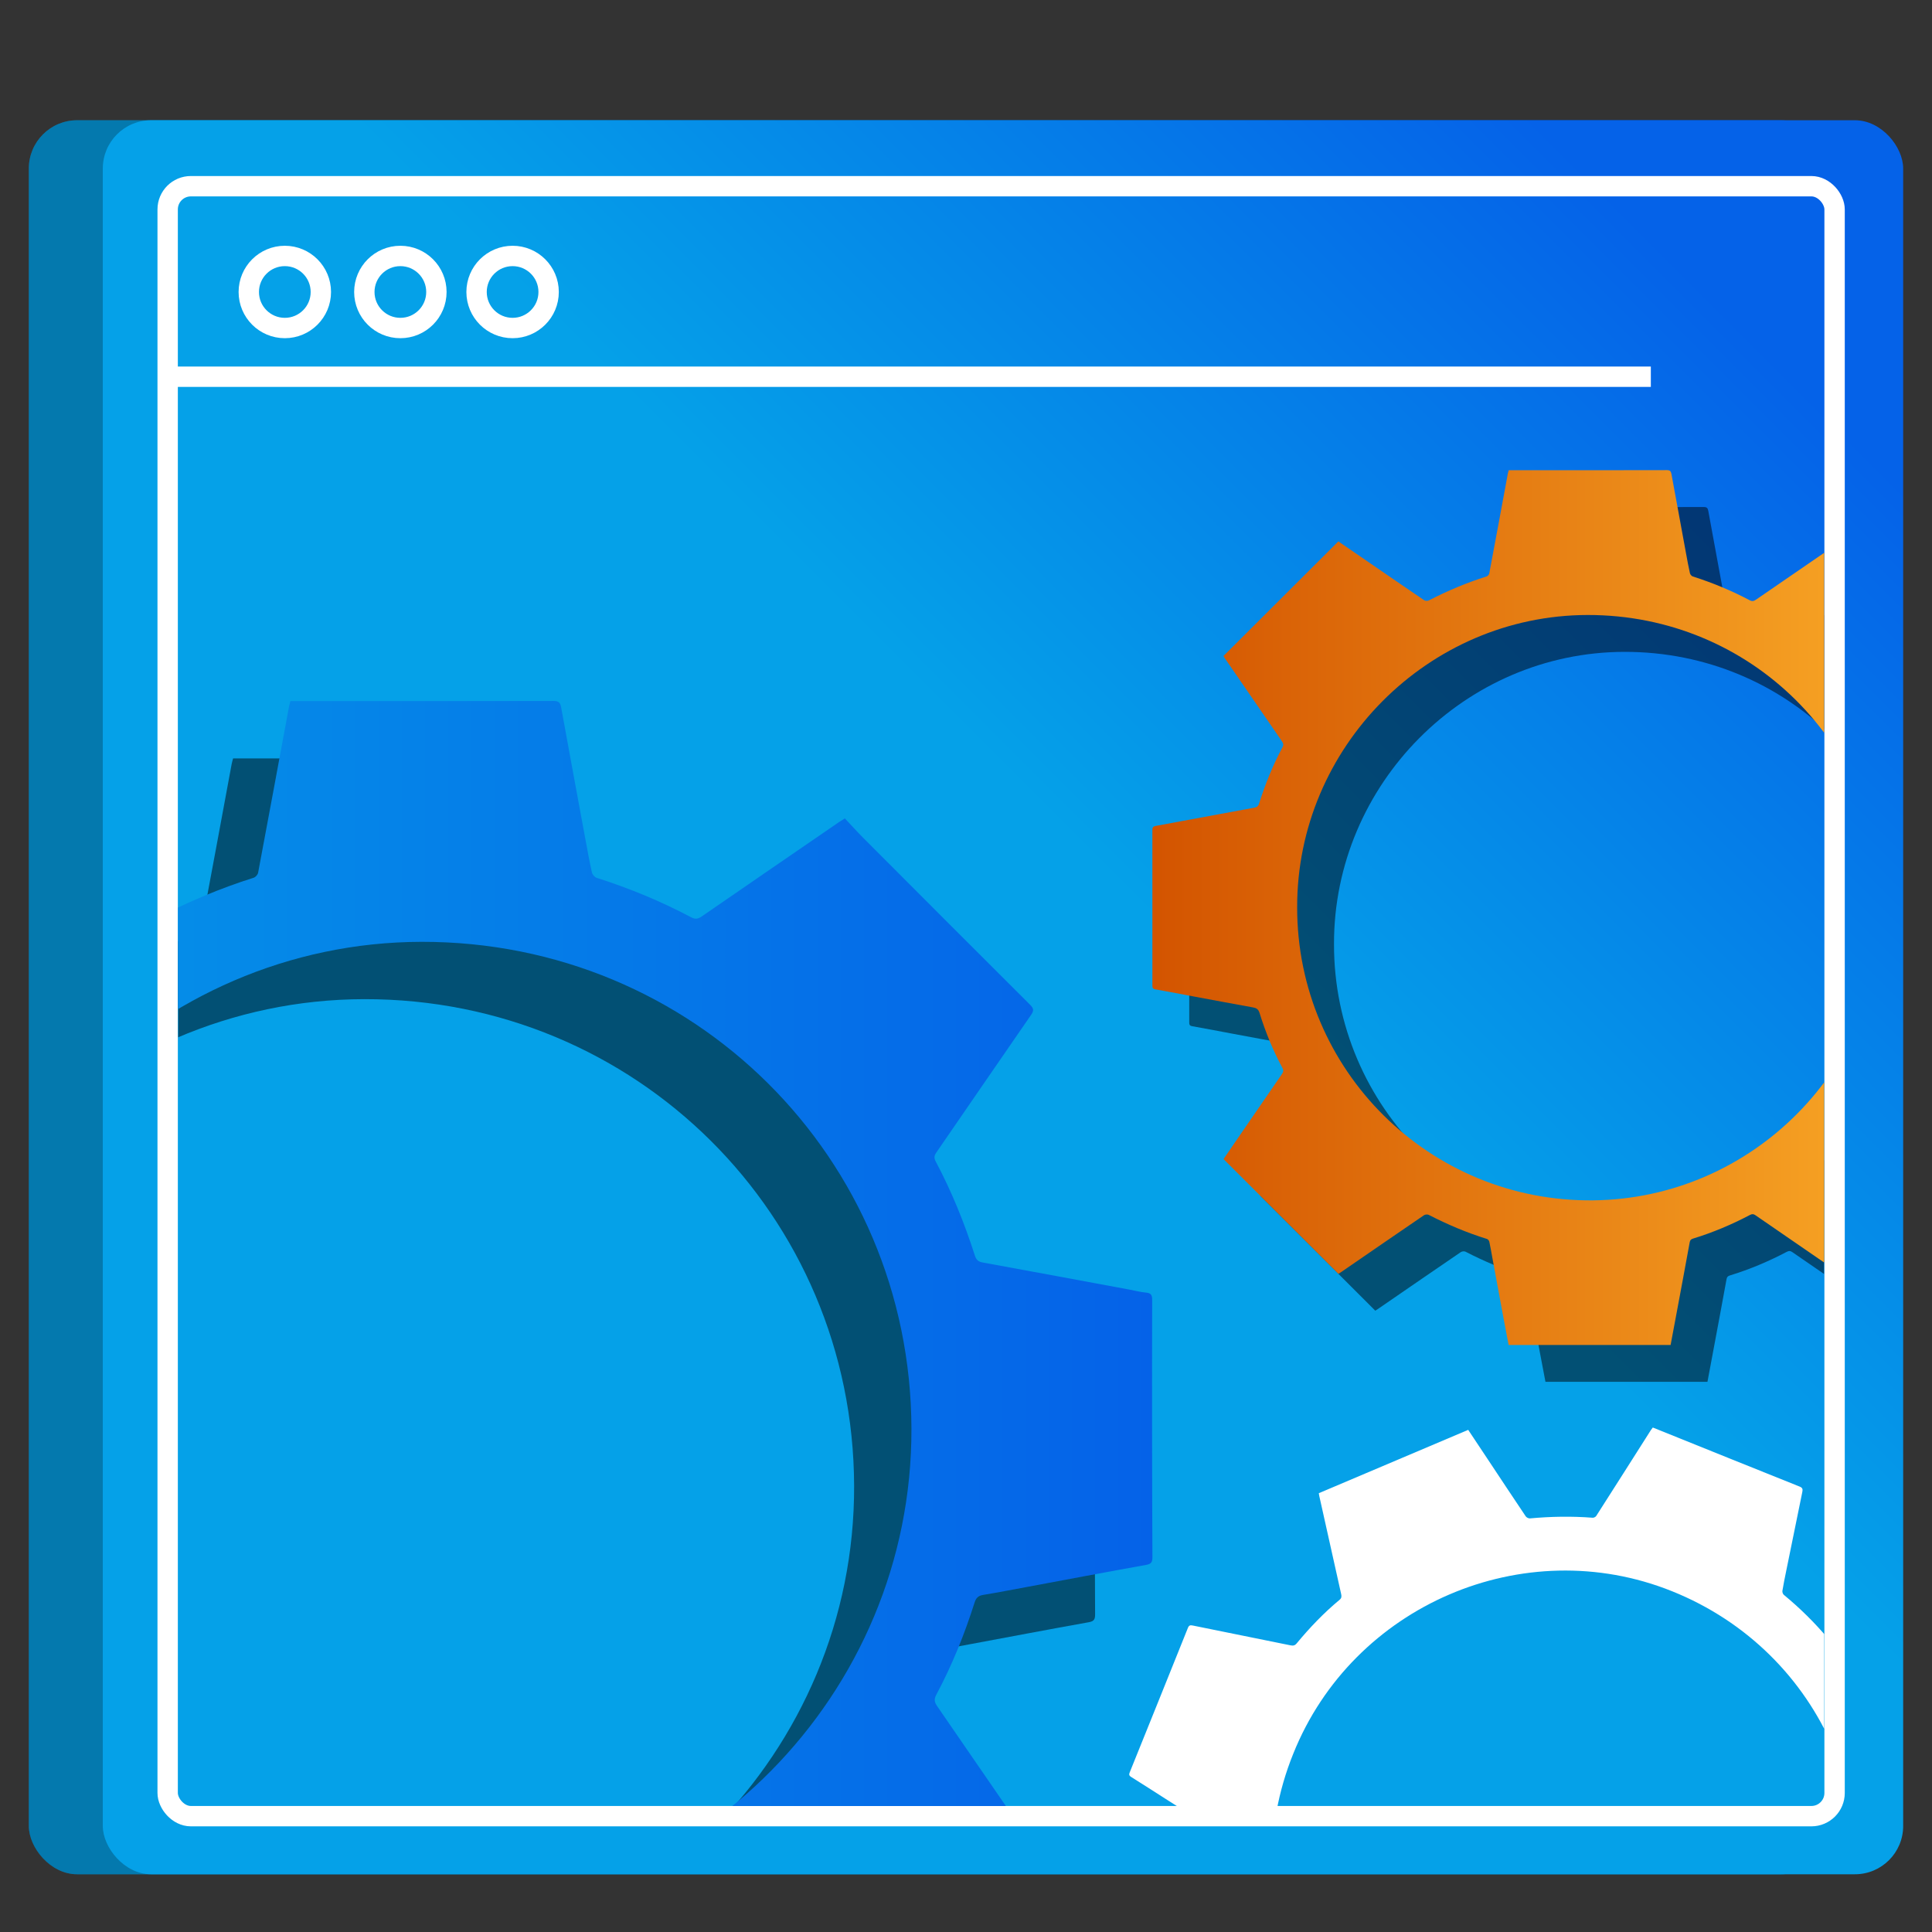
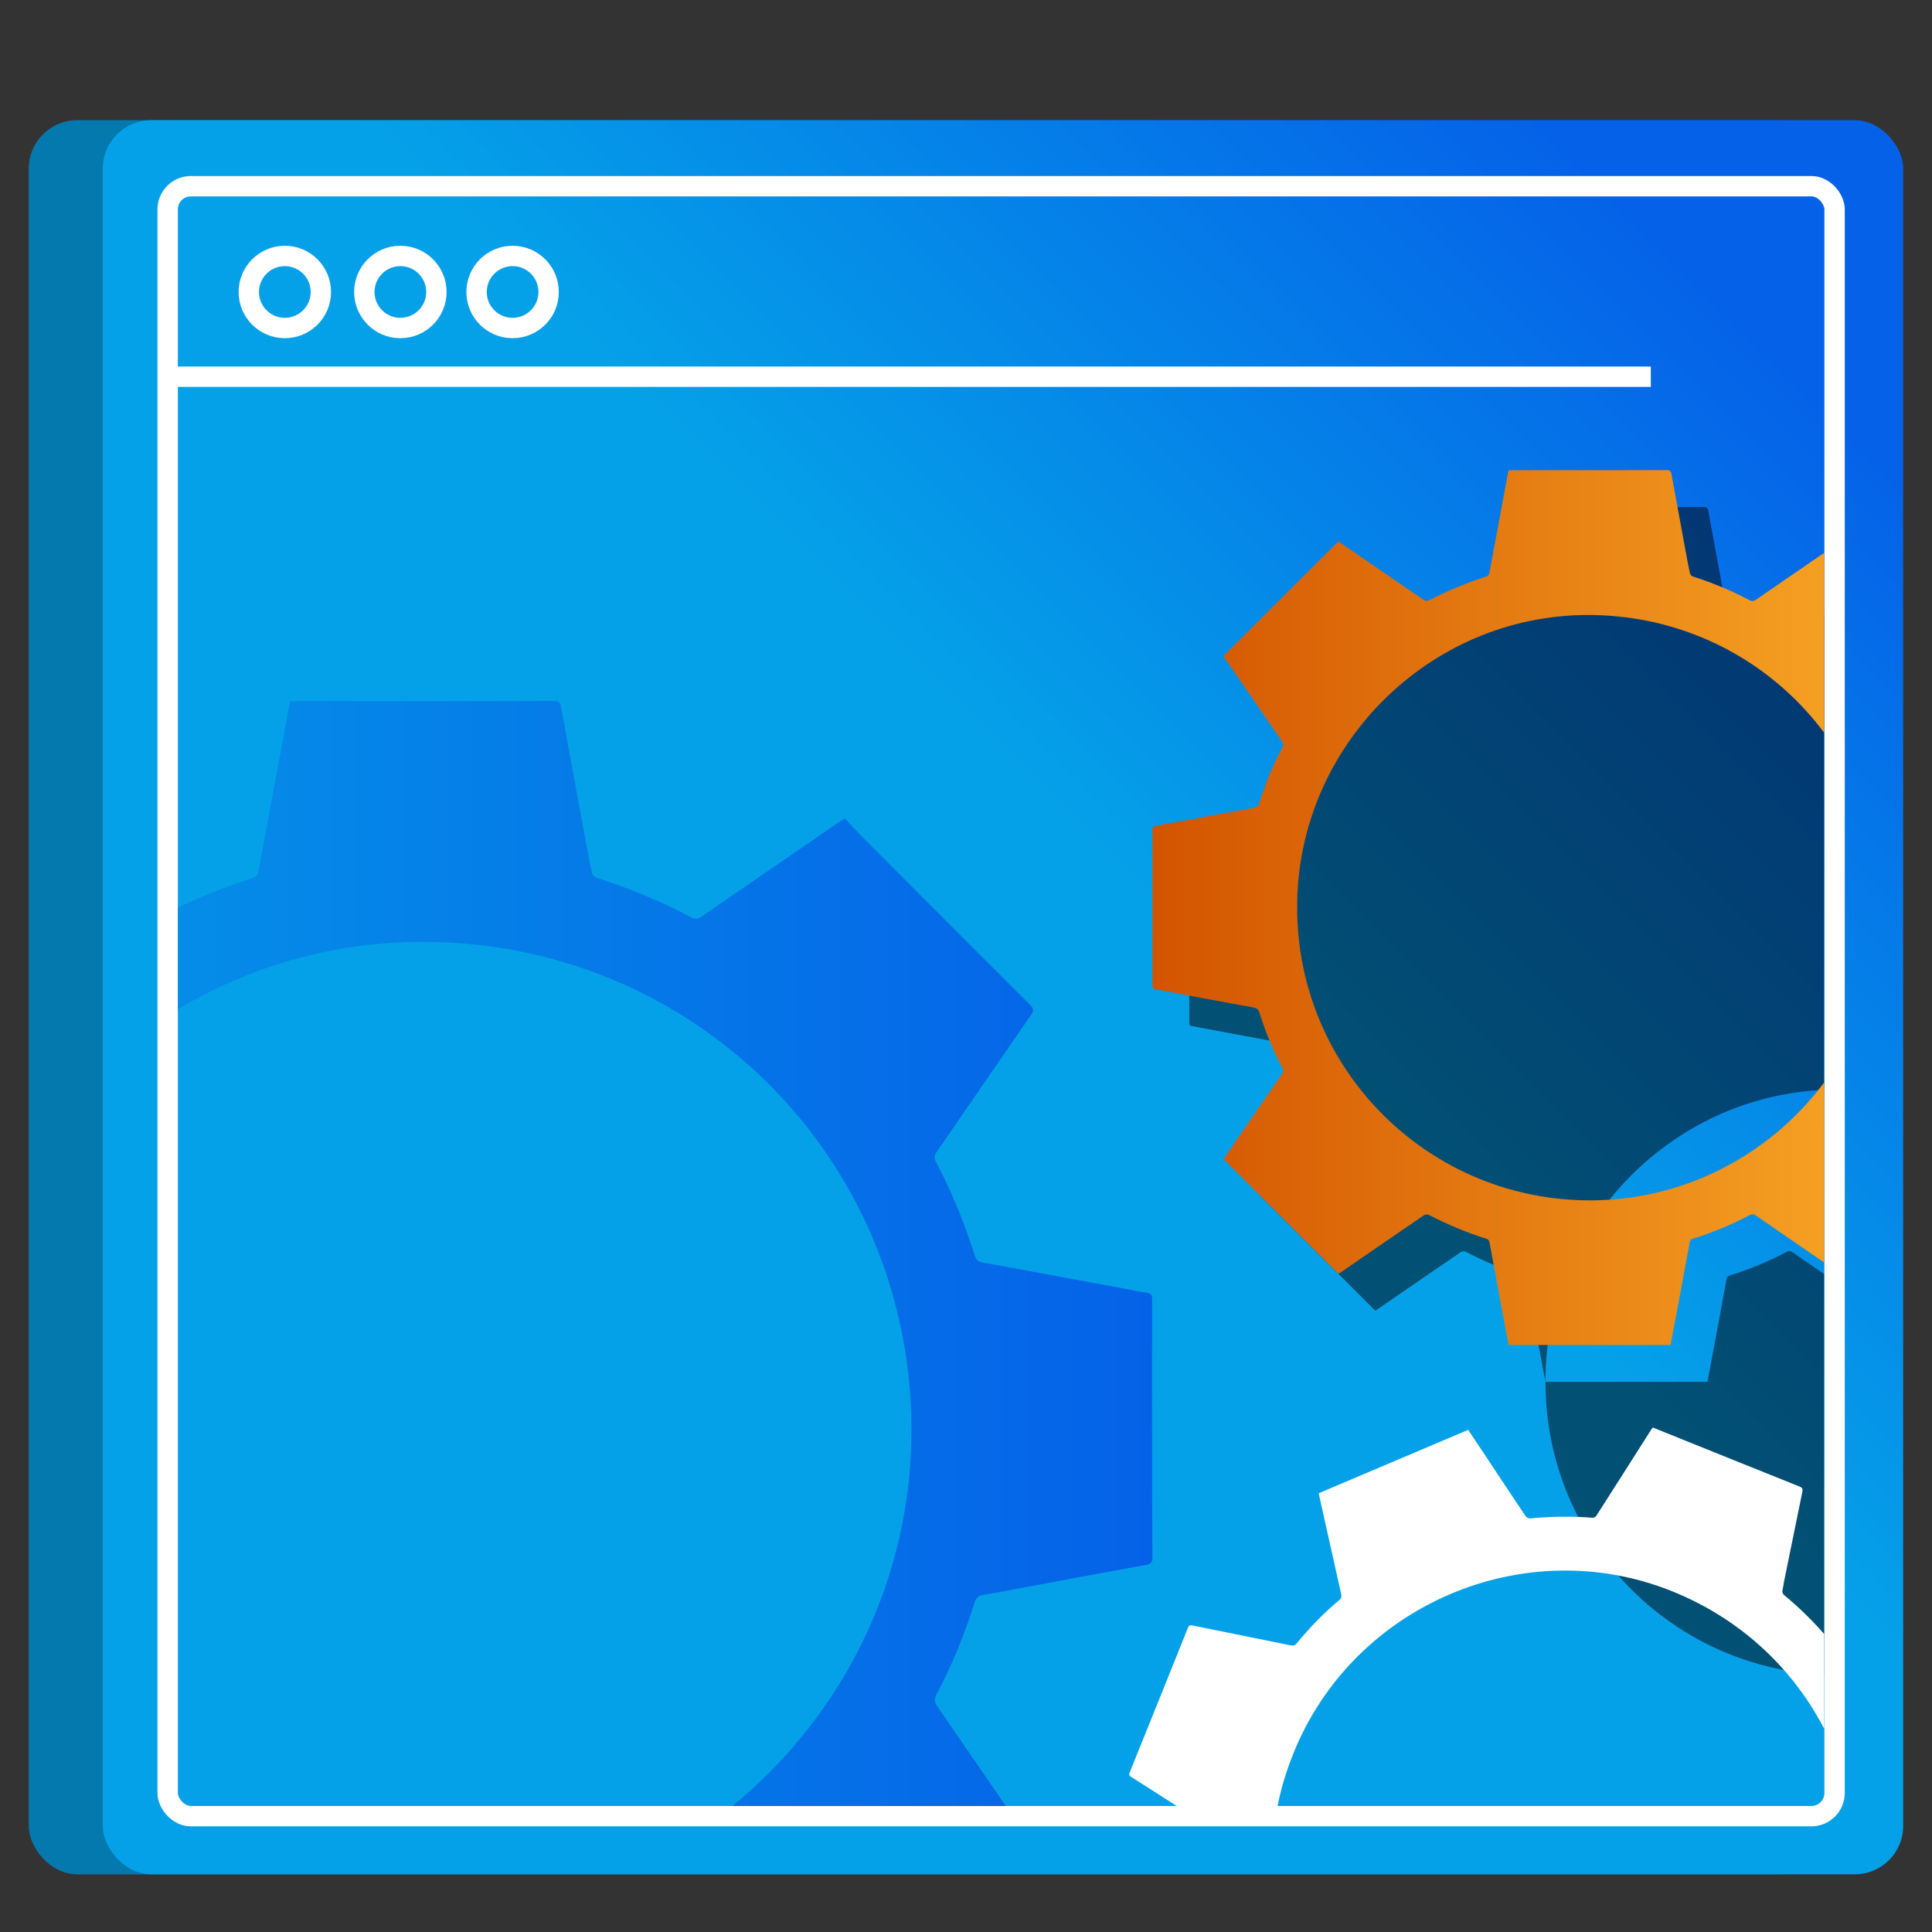
<svg xmlns="http://www.w3.org/2000/svg" xmlns:xlink="http://www.w3.org/1999/xlink" id="Layer_1" viewBox="0 0 100 100">
  <rect x="0" y="0" width="100" height="100" fill="#333333" stroke="none" />
  <defs>
    <style>.cls-1{fill:url(#linear-gradient-2);}.cls-2{fill:#fff;}.cls-3{opacity:.5;}.cls-4{stroke:#fff;stroke-miterlimit:10;stroke-width:1.054px;}.cls-4,.cls-5{fill:none;}.cls-6{clip-path:url(#clippath);}.cls-7{fill:url(#linear-gradient-3);}.cls-8{fill:url(#linear-gradient);}.cls-9{opacity:.25;}.cls-10{fill:url(#linear-gradient-4);}</style>
    <linearGradient id="linear-gradient" x1="55.867" y1="43.837" x2="86.471" y2="13.232" gradientUnits="userSpaceOnUse">
      <stop offset="0" stop-color="#05a1e8" />
      <stop offset="1" stop-color="#0562e8" />
    </linearGradient>
    <linearGradient id="linear-gradient-2" x1="57.781" y1="45.751" x2="88.386" y2="15.147" xlink:href="#linear-gradient" />
    <clipPath id="clippath">
      <rect class="cls-5" x="9.215" y="10.164" width="85.205" height="83.314" rx="1.186" ry="1.186" transform="translate(103.635 103.643) rotate(-180)" />
    </clipPath>
    <linearGradient id="linear-gradient-3" x1="-15.648" y1="73.945" x2="59.649" y2="73.945" xlink:href="#linear-gradient" />
    <linearGradient id="linear-gradient-4" x1="59.649" y1="46.977" x2="104.911" y2="46.977" gradientUnits="userSpaceOnUse">
      <stop offset="0" stop-color="#d35400" />
      <stop offset="1" stop-color="#ffb62d" />
    </linearGradient>
  </defs>
  <g>
    <rect class="cls-8" x="1.492" y="6.224" width="93.187" height="90.788" rx="2.498" ry="2.498" />
    <rect class="cls-9" x="1.492" y="6.224" width="93.187" height="90.788" rx="2.498" ry="2.498" />
    <rect class="cls-1" x="5.321" y="6.224" width="93.187" height="90.788" rx="2.498" ry="2.498" />
    <rect class="cls-4" x="8.677" y="9.639" width="86.28" height="84.366" rx="1.201" ry="1.201" transform="translate(103.635 103.643) rotate(-180)" />
    <line class="cls-4" x1="8.677" y1="19.499" x2="85.447" y2="19.499" />
    <circle class="cls-4" cx="14.742" cy="15.113" r="1.865" />
    <circle class="cls-4" cx="20.723" cy="15.113" r="1.865" />
    <circle class="cls-4" cx="26.532" cy="15.113" r="1.865" />
  </g>
  <g class="cls-6">
    <g class="cls-3">
-       <path d="m12.056,114.575c-.151-.795-.306-1.586-.453-2.379-.323-1.74-.643-3.481-.965-5.222-.079-.43-.15-.861-.245-1.288-.021-.093-.116-.214-.202-.241-1.739-.538-3.405-1.245-5.022-2.078-.103-.053-.303-.03-.404.039-2.385,1.627-4.762,3.265-7.142,4.901-.081.056-.166.106-.221.141-3.294-3.291-6.579-6.572-9.891-9.88.356-.52.736-1.078,1.118-1.635,1.3-1.893,2.598-3.787,3.904-5.677.124-.179.164-.322.052-.531-.814-1.516-1.468-3.102-1.975-4.744-.104-.338-.29-.424-.587-.478-1.635-.294-3.268-.599-4.9-.903-1.16-.216-2.318-.444-3.48-.648-.221-.039-.256-.135-.256-.326.004-4.466.005-8.933-.002-13.399-0-.242.086-.31.309-.351,2.816-.516,5.63-1.045,8.446-1.563.225-.041.355-.116.431-.355.535-1.678,1.187-3.31,2.025-4.862.12-.222.042-.362-.074-.531-1.631-2.368-3.26-4.738-4.889-7.108-.049-.071-.092-.147-.129-.206,3.298-3.29,6.585-6.568,9.894-9.868.815.559,1.662,1.139,2.507,1.72,1.622,1.114,3.242,2.233,4.87,3.337.098.067.297.082.401.028,1.608-.826,3.265-1.527,4.99-2.071.095-.03.208-.158.227-.257.54-2.867,1.069-5.736,1.6-8.605.016-.084.043-.167.072-.279.113,0,.22,0,.327,0,4.434-0,8.867.003,13.301-.008.278-.001.345.11.387.343.416,2.29.84,4.579,1.263,6.867.103.559.204,1.118.329,1.672.024.107.143.241.246.274,1.692.537,3.326,1.214,4.894,2.044.222.117.366.076.554-.054,2.366-1.633,4.738-3.258,7.108-4.885.072-.049.147-.093.289-.182.314.334.627.683.957,1.014,2.874,2.881,5.749,5.761,8.632,8.634.181.181.206.295.054.515-1.643,2.373-3.272,4.756-4.91,7.132-.113.164-.126.283-.029.465.828,1.558,1.487,3.188,2.025,4.867.069.214.168.315.395.357,2.536.462,5.07.935,7.604,1.405.29.054.578.131.87.157.263.024.309.148.308.384-.007,2.233-.006,4.466-.004,6.699.002,2.2.004,4.4.017,6.601.001.247-.047.358-.32.407-2.065.37-4.126.762-6.188,1.146-.752.14-1.503.285-2.258.41-.245.041-.362.152-.438.392-.523,1.649-1.168,3.249-1.984,4.776-.123.229-.098.38.042.583,1.627,2.357,3.242,4.723,4.871,7.079.14.203.142.316-.035.492-3.159,3.151-6.311,6.309-9.466,9.465-.054.054-.114.101-.197.175-.662-.453-1.328-.906-1.991-1.361-1.803-1.238-3.606-2.475-5.404-3.72-.165-.114-.29-.122-.47-.027-1.57.828-3.199,1.515-4.897,2.035-.178.054-.259.128-.295.324-.398,2.193-.81,4.384-1.219,6.575-.14.75-.281,1.5-.424,2.264h-13.954ZM-6.152,76.879c-.021,14.039,11.424,25.393,25.482,25.241,13.748-.149,24.922-11.433,24.879-25.215-.044-14.019-11.291-25.213-25.357-25.189-13.733.024-25.03,11.393-25.004,25.163Z" />
-     </g>
+       </g>
    <path class="cls-7" d="m15.023,111.608c-.151-.795-.306-1.586-.453-2.379-.323-1.74-.643-3.481-.965-5.222-.079-.43-.15-.861-.245-1.288-.021-.093-.116-.214-.202-.241-1.739-.538-3.405-1.245-5.022-2.078-.103-.053-.303-.03-.404.039-2.385,1.627-4.762,3.265-7.142,4.901-.081.056-.166.106-.221.141-3.294-3.291-6.579-6.572-9.891-9.88.356-.52.736-1.078,1.118-1.635,1.3-1.893,2.598-3.787,3.904-5.677.124-.179.164-.322.052-.531-.814-1.516-1.468-3.102-1.975-4.744-.104-.338-.29-.424-.587-.478-1.635-.294-3.268-.599-4.9-.903-1.16-.216-2.318-.444-3.48-.648-.221-.039-.256-.135-.256-.326.004-4.466.005-8.933-.002-13.399-0-.242.086-.31.309-.351,2.816-.516,5.63-1.045,8.446-1.563.225-.041.355-.116.431-.355.535-1.678,1.187-3.31,2.025-4.862.12-.222.042-.362-.074-.531-1.631-2.368-3.26-4.738-4.889-7.108-.049-.071-.092-.147-.129-.206,3.298-3.29,6.585-6.568,9.894-9.868.815.559,1.662,1.139,2.507,1.72,1.622,1.114,3.242,2.233,4.87,3.337.098.067.297.082.401.028,1.608-.826,3.265-1.527,4.99-2.071.095-.03.208-.158.227-.257.54-2.867,1.069-5.736,1.6-8.605.016-.084.043-.167.072-.279.113,0,.22,0,.327,0,4.434-0,8.867.003,13.301-.008.278-.001.345.11.387.343.416,2.29.84,4.579,1.263,6.867.103.559.204,1.118.329,1.672.024.107.143.241.246.274,1.692.537,3.326,1.214,4.894,2.044.222.117.366.076.554-.054,2.366-1.633,4.738-3.258,7.108-4.885.072-.049.147-.093.289-.182.314.334.627.683.957,1.014,2.874,2.881,5.749,5.761,8.632,8.634.181.181.206.295.054.515-1.643,2.373-3.272,4.756-4.91,7.132-.113.164-.126.283-.029.465.828,1.558,1.487,3.188,2.025,4.867.069.214.168.315.395.357,2.536.462,5.07.935,7.604,1.405.29.054.578.131.87.157.263.024.309.148.308.384-.007,2.233-.006,4.466-.004,6.699.002,2.2.004,4.4.017,6.601.001.247-.047.358-.32.407-2.065.37-4.126.762-6.188,1.146-.752.14-1.503.285-2.258.41-.245.041-.362.152-.438.392-.523,1.649-1.168,3.249-1.984,4.776-.123.229-.098.38.042.583,1.627,2.357,3.242,4.723,4.871,7.079.14.203.142.316-.035.492-3.159,3.151-6.311,6.309-9.466,9.465-.054.054-.114.101-.197.175-.662-.453-1.328-.906-1.991-1.361-1.803-1.238-3.606-2.475-5.404-3.72-.165-.114-.29-.122-.47-.027-1.57.828-3.199,1.515-4.897,2.035-.178.054-.259.128-.295.324-.398,2.193-.81,4.384-1.219,6.575-.14.75-.281,1.5-.424,2.264h-13.954ZM-3.185,73.912c-.021,14.039,11.424,25.393,25.482,25.241,13.748-.149,24.922-11.433,24.879-25.215-.044-14.019-11.291-25.213-25.357-25.189-13.733.024-25.03,11.393-25.004,25.163Z" />
    <g class="cls-3">
-       <path d="m79.993,71.524c-.091-.478-.184-.953-.272-1.43-.194-1.046-.387-2.093-.58-3.139-.048-.258-.09-.518-.147-.774-.012-.056-.07-.129-.122-.145-1.045-.323-2.047-.749-3.019-1.249-.062-.032-.182-.018-.243.023-1.434.978-2.863,1.963-4.293,2.946-.049.033-.1.064-.133.085-1.98-1.978-3.955-3.951-5.946-5.939.214-.313.442-.648.672-.983.781-1.138,1.562-2.277,2.346-3.412.075-.108.099-.194.031-.319-.489-.911-.882-1.865-1.187-2.852-.063-.203-.174-.255-.353-.287-.983-.177-1.964-.36-2.946-.543-.697-.13-1.393-.267-2.092-.389-.133-.023-.154-.081-.154-.196.002-2.685.003-5.369-.001-8.054-0-.145.052-.186.186-.211,1.693-.31,3.384-.628,5.077-.94.135-.025.213-.07.259-.213.321-1.009.713-1.99,1.217-2.923.072-.134.025-.218-.044-.319-.98-1.424-1.959-2.848-2.939-4.273-.029-.043-.055-.088-.077-.124,1.983-1.978,3.959-3.948,5.947-5.932.49.336.999.685,1.507,1.034.975.67,1.949,1.342,2.928,2.006.059.04.178.049.241.017.966-.497,1.963-.918,3-1.245.057-.018.125-.095.136-.155.325-1.723.642-3.448.962-5.173.009-.051.026-.1.043-.168.068,0,.132,0,.197,0,2.665-0,5.33.002,7.995-.005.167-0.0.207.066.233.206.25,1.377.505,2.752.759,4.128.062.336.122.672.198,1.005.015.064.086.145.148.165,1.017.323,1.999.73,2.942,1.229.133.071.22.046.333-.032,1.422-.981,2.848-1.958,4.273-2.936.043-.03.088-.056.174-.109.189.201.377.41.575.609,1.728,1.732,3.456,3.463,5.189,5.19.109.109.124.177.032.31-.987,1.427-1.967,2.859-2.952,4.287-.068.098-.076.17-.017.28.498.936.894,1.916,1.217,2.925.041.129.101.19.237.214,1.524.278,3.047.562,4.571.845.174.032.347.078.523.094.158.014.186.089.185.231-.004,1.342-.004,2.685-.002,4.027.001,1.323.003,2.645.01,3.968.001.148-.028.215-.193.245-1.241.223-2.48.458-3.72.689-.452.084-.904.171-1.357.247-.148.025-.217.091-.263.236-.314.991-.702,1.953-1.193,2.871-.074.138-.059.228.025.35.978,1.417,1.949,2.839,2.928,4.255.084.122.085.19-.021.296-1.899,1.894-3.794,3.793-5.69,5.69-.032.032-.068.061-.118.105-.398-.272-.798-.544-1.197-.818-1.084-.744-2.168-1.488-3.249-2.236-.099-.069-.174-.073-.282-.016-.944.497-1.923.911-2.944,1.223-.107.033-.156.077-.177.194-.239,1.318-.487,2.635-.733,3.952-.084.451-.169.902-.255,1.361h-8.388Zm-10.945-22.659c-.013,8.439,6.867,15.264,15.317,15.173,8.264-.09,14.981-6.872,14.955-15.157-.027-8.427-6.787-15.156-15.242-15.141-8.255.015-15.046,6.849-15.03,15.126Z" />
+       <path d="m79.993,71.524c-.091-.478-.184-.953-.272-1.43-.194-1.046-.387-2.093-.58-3.139-.048-.258-.09-.518-.147-.774-.012-.056-.07-.129-.122-.145-1.045-.323-2.047-.749-3.019-1.249-.062-.032-.182-.018-.243.023-1.434.978-2.863,1.963-4.293,2.946-.049.033-.1.064-.133.085-1.98-1.978-3.955-3.951-5.946-5.939.214-.313.442-.648.672-.983.781-1.138,1.562-2.277,2.346-3.412.075-.108.099-.194.031-.319-.489-.911-.882-1.865-1.187-2.852-.063-.203-.174-.255-.353-.287-.983-.177-1.964-.36-2.946-.543-.697-.13-1.393-.267-2.092-.389-.133-.023-.154-.081-.154-.196.002-2.685.003-5.369-.001-8.054-0-.145.052-.186.186-.211,1.693-.31,3.384-.628,5.077-.94.135-.025.213-.07.259-.213.321-1.009.713-1.99,1.217-2.923.072-.134.025-.218-.044-.319-.98-1.424-1.959-2.848-2.939-4.273-.029-.043-.055-.088-.077-.124,1.983-1.978,3.959-3.948,5.947-5.932.49.336.999.685,1.507,1.034.975.67,1.949,1.342,2.928,2.006.059.04.178.049.241.017.966-.497,1.963-.918,3-1.245.057-.018.125-.095.136-.155.325-1.723.642-3.448.962-5.173.009-.051.026-.1.043-.168.068,0,.132,0,.197,0,2.665-0,5.33.002,7.995-.005.167-0.0.207.066.233.206.25,1.377.505,2.752.759,4.128.062.336.122.672.198,1.005.015.064.086.145.148.165,1.017.323,1.999.73,2.942,1.229.133.071.22.046.333-.032,1.422-.981,2.848-1.958,4.273-2.936.043-.03.088-.056.174-.109.189.201.377.41.575.609,1.728,1.732,3.456,3.463,5.189,5.19.109.109.124.177.032.31-.987,1.427-1.967,2.859-2.952,4.287-.068.098-.076.17-.017.28.498.936.894,1.916,1.217,2.925.041.129.101.19.237.214,1.524.278,3.047.562,4.571.845.174.032.347.078.523.094.158.014.186.089.185.231-.004,1.342-.004,2.685-.002,4.027.001,1.323.003,2.645.01,3.968.001.148-.028.215-.193.245-1.241.223-2.48.458-3.72.689-.452.084-.904.171-1.357.247-.148.025-.217.091-.263.236-.314.991-.702,1.953-1.193,2.871-.074.138-.059.228.025.35.978,1.417,1.949,2.839,2.928,4.255.084.122.085.19-.021.296-1.899,1.894-3.794,3.793-5.69,5.69-.032.032-.068.061-.118.105-.398-.272-.798-.544-1.197-.818-1.084-.744-2.168-1.488-3.249-2.236-.099-.069-.174-.073-.282-.016-.944.497-1.923.911-2.944,1.223-.107.033-.156.077-.177.194-.239,1.318-.487,2.635-.733,3.952-.084.451-.169.902-.255,1.361h-8.388Zc-.013,8.439,6.867,15.264,15.317,15.173,8.264-.09,14.981-6.872,14.955-15.157-.027-8.427-6.787-15.156-15.242-15.141-8.255.015-15.046,6.849-15.03,15.126Z" />
    </g>
    <path class="cls-10" d="m78.086,69.616c-.091-.478-.184-.953-.272-1.43-.194-1.046-.387-2.093-.58-3.139-.048-.258-.09-.518-.147-.774-.012-.056-.07-.129-.122-.145-1.045-.323-2.047-.749-3.019-1.249-.062-.032-.182-.018-.243.023-1.434.978-2.863,1.963-4.293,2.946-.049.033-.1.064-.133.085-1.98-1.978-3.955-3.951-5.946-5.939.214-.313.442-.648.672-.983.781-1.138,1.562-2.277,2.346-3.412.075-.108.099-.194.031-.319-.489-.911-.882-1.865-1.187-2.852-.063-.203-.174-.255-.353-.287-.983-.177-1.964-.36-2.946-.543-.697-.13-1.393-.267-2.092-.389-.133-.023-.154-.081-.154-.196.002-2.685.003-5.369-.001-8.054-0-.145.052-.186.186-.211,1.693-.31,3.384-.628,5.077-.94.135-.025.213-.07.259-.213.321-1.009.713-1.99,1.217-2.923.072-.134.025-.218-.044-.319-.98-1.424-1.959-2.848-2.939-4.273-.029-.043-.055-.088-.077-.124,1.983-1.978,3.959-3.948,5.947-5.932.49.336.999.685,1.507,1.034.975.67,1.949,1.342,2.928,2.006.059.04.178.049.241.017.966-.497,1.963-.918,3-1.245.057-.018.125-.095.136-.155.325-1.723.642-3.448.962-5.173.009-.051.026-.1.043-.168.068,0,.132,0,.197,0,2.665-0,5.33.002,7.995-.005.167-0.0.207.066.233.206.25,1.377.505,2.752.759,4.128.062.336.122.672.198,1.005.015.064.086.145.148.165,1.017.323,1.999.73,2.942,1.229.133.071.22.046.333-.032,1.422-.981,2.848-1.958,4.273-2.936.043-.03.088-.056.174-.109.189.201.377.41.575.609,1.728,1.732,3.456,3.463,5.189,5.19.109.109.124.177.032.31-.987,1.427-1.967,2.859-2.952,4.287-.068.098-.076.17-.017.28.498.936.894,1.916,1.217,2.925.041.129.101.19.237.214,1.524.278,3.047.562,4.571.845.174.032.347.078.523.094.158.014.186.089.185.231-.004,1.342-.004,2.685-.002,4.027.001,1.323.003,2.645.01,3.968.001.148-.028.215-.193.245-1.241.223-2.48.458-3.72.689-.452.084-.904.171-1.357.247-.148.025-.217.091-.263.236-.314.991-.702,1.953-1.193,2.871-.074.138-.059.228.025.35.978,1.417,1.949,2.839,2.928,4.255.084.122.085.19-.021.296-1.899,1.894-3.794,3.793-5.69,5.69-.032.032-.068.061-.118.105-.398-.272-.798-.544-1.197-.818-1.084-.744-2.168-1.488-3.249-2.236-.099-.069-.174-.073-.282-.016-.944.497-1.923.911-2.944,1.223-.107.033-.156.077-.177.194-.239,1.318-.487,2.635-.733,3.952-.084.451-.169.902-.255,1.361h-8.388Zm-10.945-22.659c-.013,8.439,6.867,15.264,15.317,15.173,8.264-.09,14.981-6.872,14.955-15.157-.027-8.427-6.787-15.156-15.242-15.141-8.255.015-15.046,6.849-15.03,15.126Z" />
    <path class="cls-2" d="m68.624,115.877c.094-.477.186-.953.282-1.428.211-1.043.423-2.086.635-3.128.052-.257.11-.514.153-.773.009-.056-.017-.145-.059-.18-.849-.69-1.619-1.459-2.333-2.286-.046-.053-.163-.085-.234-.069-1.695.371-3.389.751-5.083,1.128-.058.013-.116.022-.155.029-1.097-2.575-2.192-5.142-3.295-7.731.315-.21.652-.436.99-.66,1.15-.764,2.299-1.528,3.452-2.288.109-.072.164-.143.148-.285-.113-1.028-.121-2.059-.036-3.089.018-.212-.066-.302-.22-.398-.845-.531-1.687-1.068-2.529-1.604-.598-.381-1.193-.768-1.795-1.143-.114-.071-.112-.133-.069-.239,1.005-2.489,2.01-4.979,3.009-7.471.054-.135.118-.154.251-.126,1.686.345,3.374.682,5.06,1.026.135.027.224.015.32-.101.675-.816,1.405-1.579,2.221-2.256.117-.097.105-.192.078-.312-.377-1.687-.753-3.374-1.129-5.061-.011-.051-.018-.102-.025-.144,2.578-1.093,5.147-2.183,7.733-3.279.329.495.671,1.008,1.012,1.522.654.986,1.306,1.973,1.966,2.955.04.059.147.112.217.106,1.082-.1,2.164-.118,3.248-.034.06.005.152-.042.184-.093.945-1.477,1.885-2.958,2.825-4.438.028-.044.061-.083.103-.139.063.025.123.049.182.073,2.472.996,4.943,1.994,7.418,2.984.155.062.167.139.139.278-.282,1.37-.56,2.741-.839,4.113-.068.335-.138.669-.192,1.006-.011.065.025.167.076.208.823.679,1.581,1.424,2.269,2.239.097.115.187.125.321.095,1.686-.379,3.373-.752,5.06-1.127.051-.011.103-.019.202-.036.1.257.196.521.306.78.955,2.252,1.911,4.504,2.873,6.753.061.142.049.211-.086.299-1.449.954-2.892,1.917-4.34,2.873-.1.066-.134.13-.121.253.112,1.055.113,2.111.036,3.168-.01.135.023.214.14.287,1.31.827,2.617,1.66,3.924,2.492.15.095.293.203.45.283.141.072.139.152.086.283-.506,1.243-1.007,2.489-1.507,3.734-.493,1.227-.986,2.454-1.473,3.684-.055.138-.106.189-.27.155-1.234-.257-2.472-.502-3.708-.751-.451-.091-.902-.179-1.351-.278-.146-.032-.236.003-.332.12-.662.802-1.381,1.549-2.179,2.217-.12.1-.14.19-.107.334.378,1.68.747,3.362,1.126,5.041.033.145.008.208-.13.267-2.469,1.047-4.936,2.1-7.404,3.151-.042.018-.086.031-.149.053-.268-.401-.537-.803-.804-1.206-.727-1.095-1.454-2.19-2.178-3.288-.067-.101-.134-.133-.256-.12-1.061.109-2.124.126-3.188.034-.111-.01-.173.013-.237.114-.715,1.133-1.436,2.262-2.157,3.392-.246.387-.493.773-.745,1.167-2.594-1.045-5.18-2.087-7.78-3.135Zm-1.684-25.108c-3.166,7.823.665,16.725,8.537,19.798,7.699,3.005,16.464-.775,19.536-8.47,3.125-7.826-.631-16.594-8.479-19.74-7.662-3.072-16.515.729-19.594,8.413Z" />
  </g>
</svg>